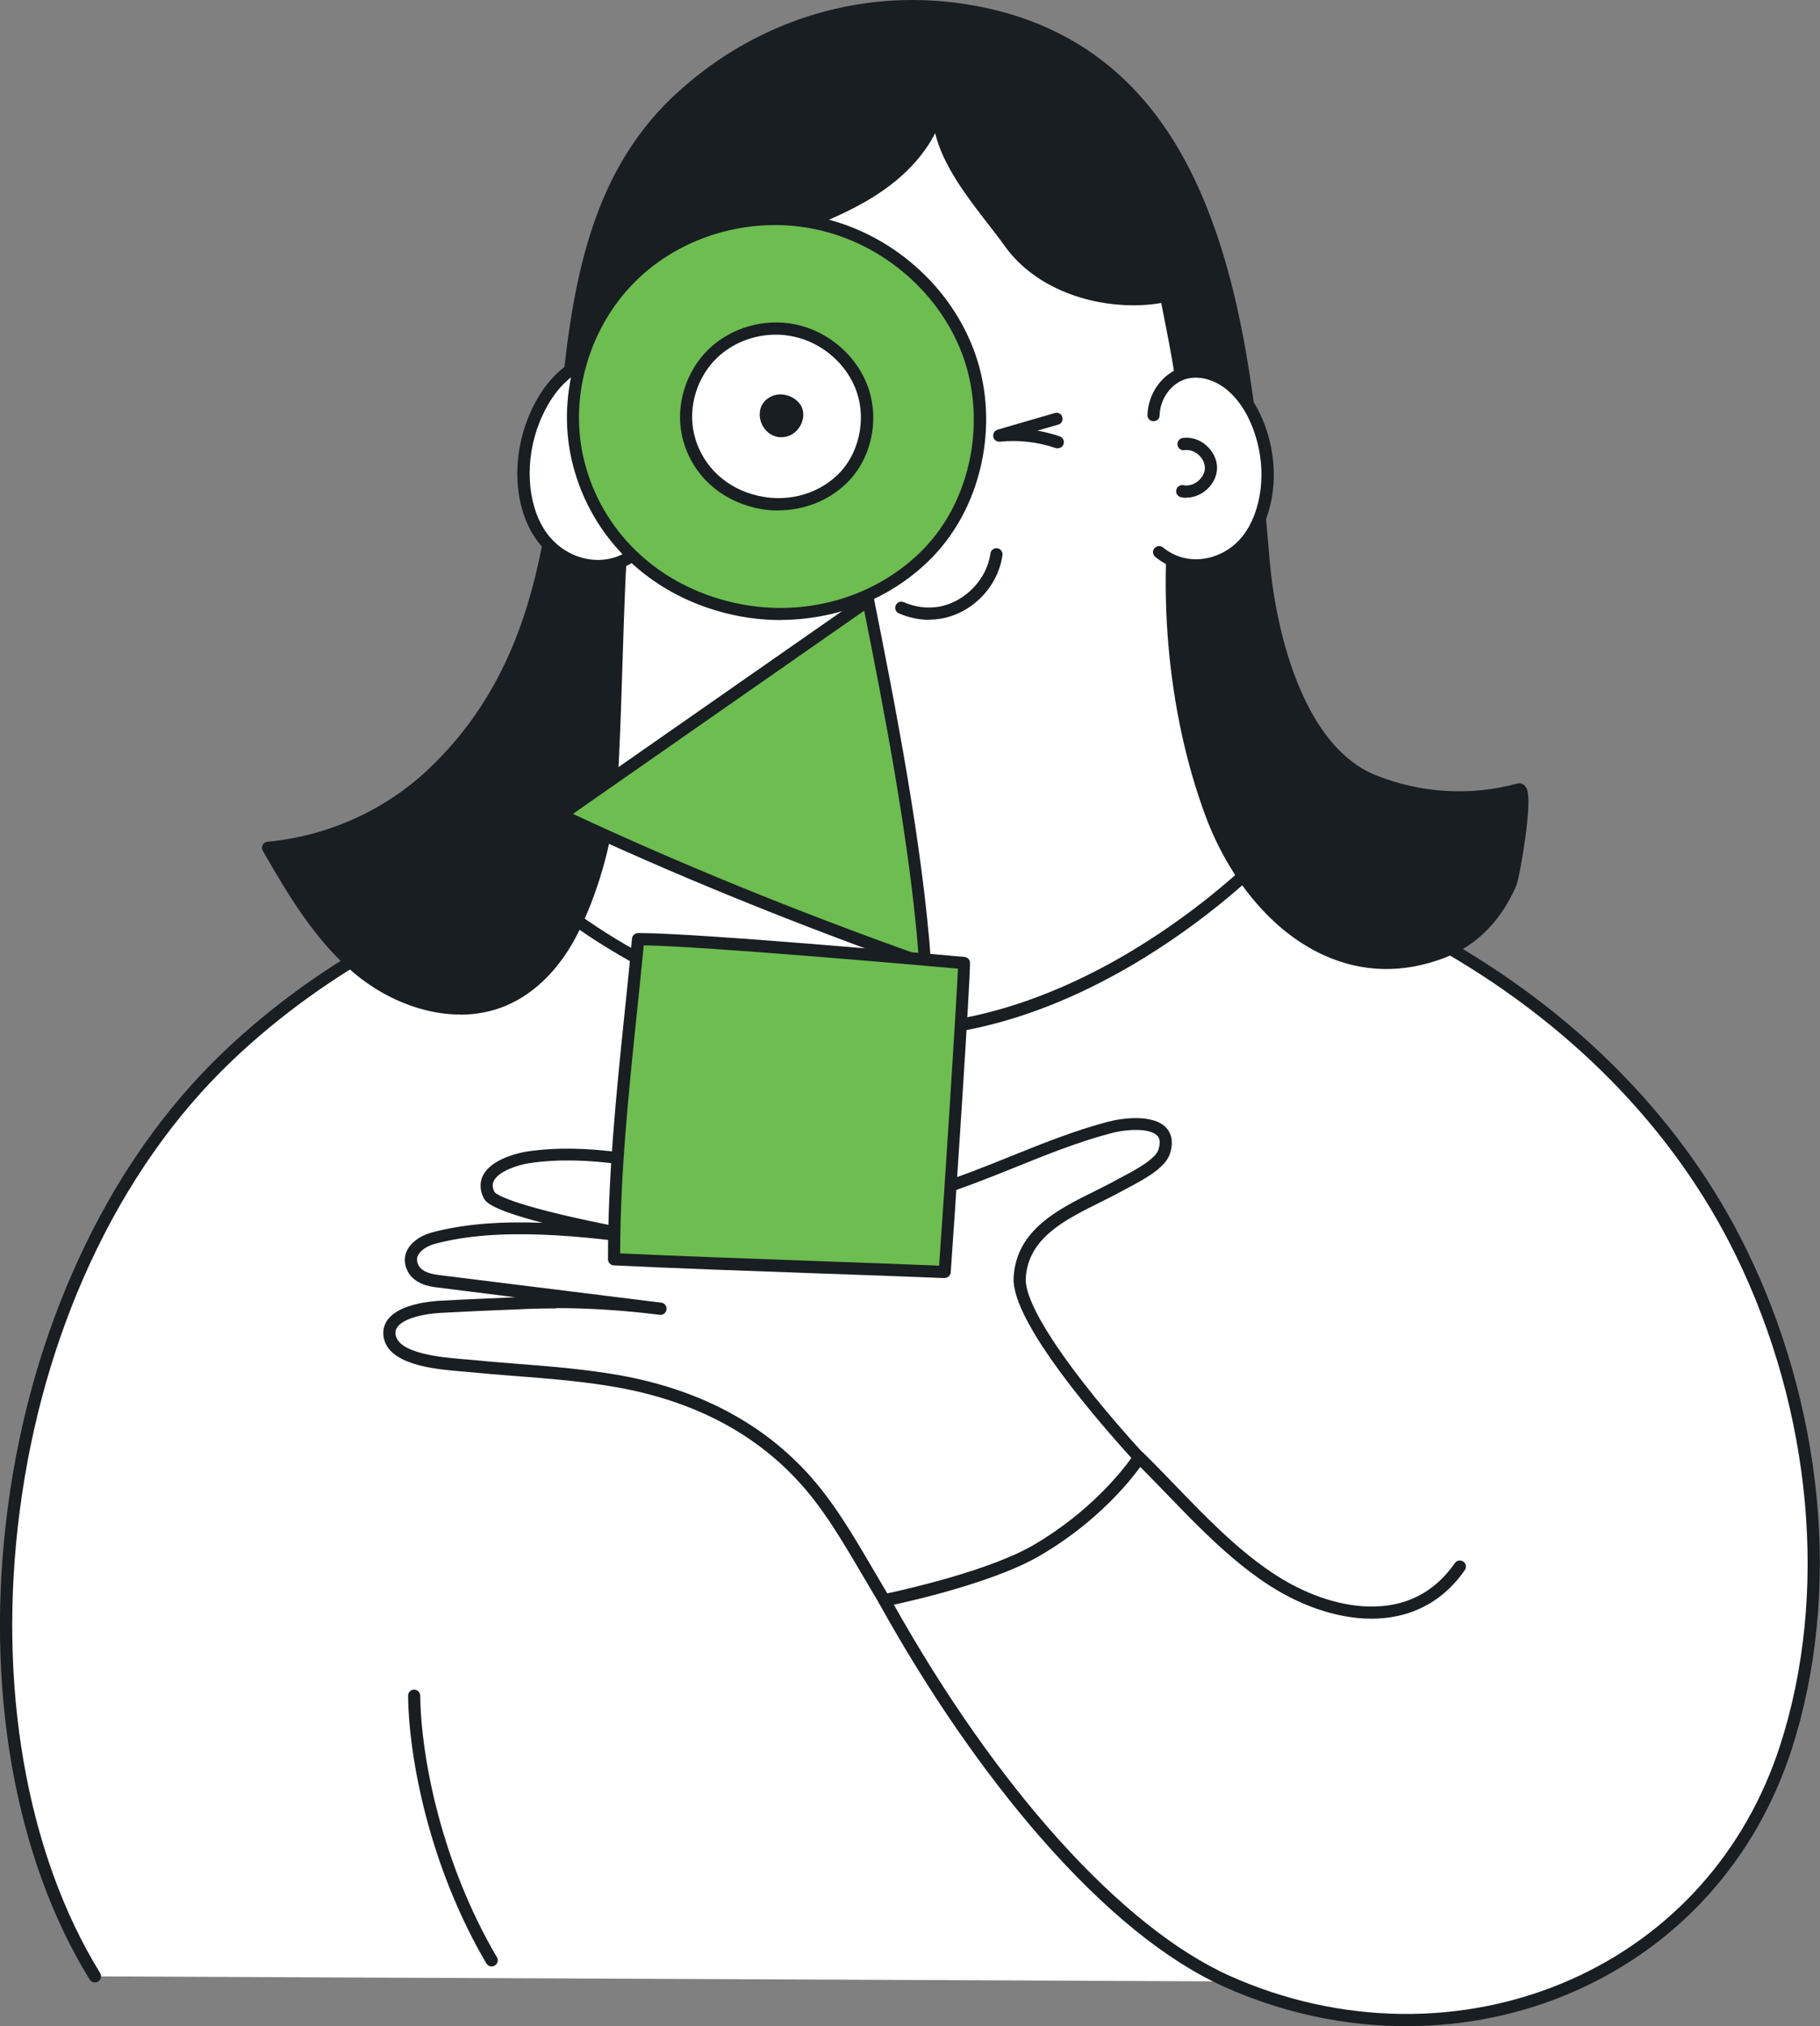
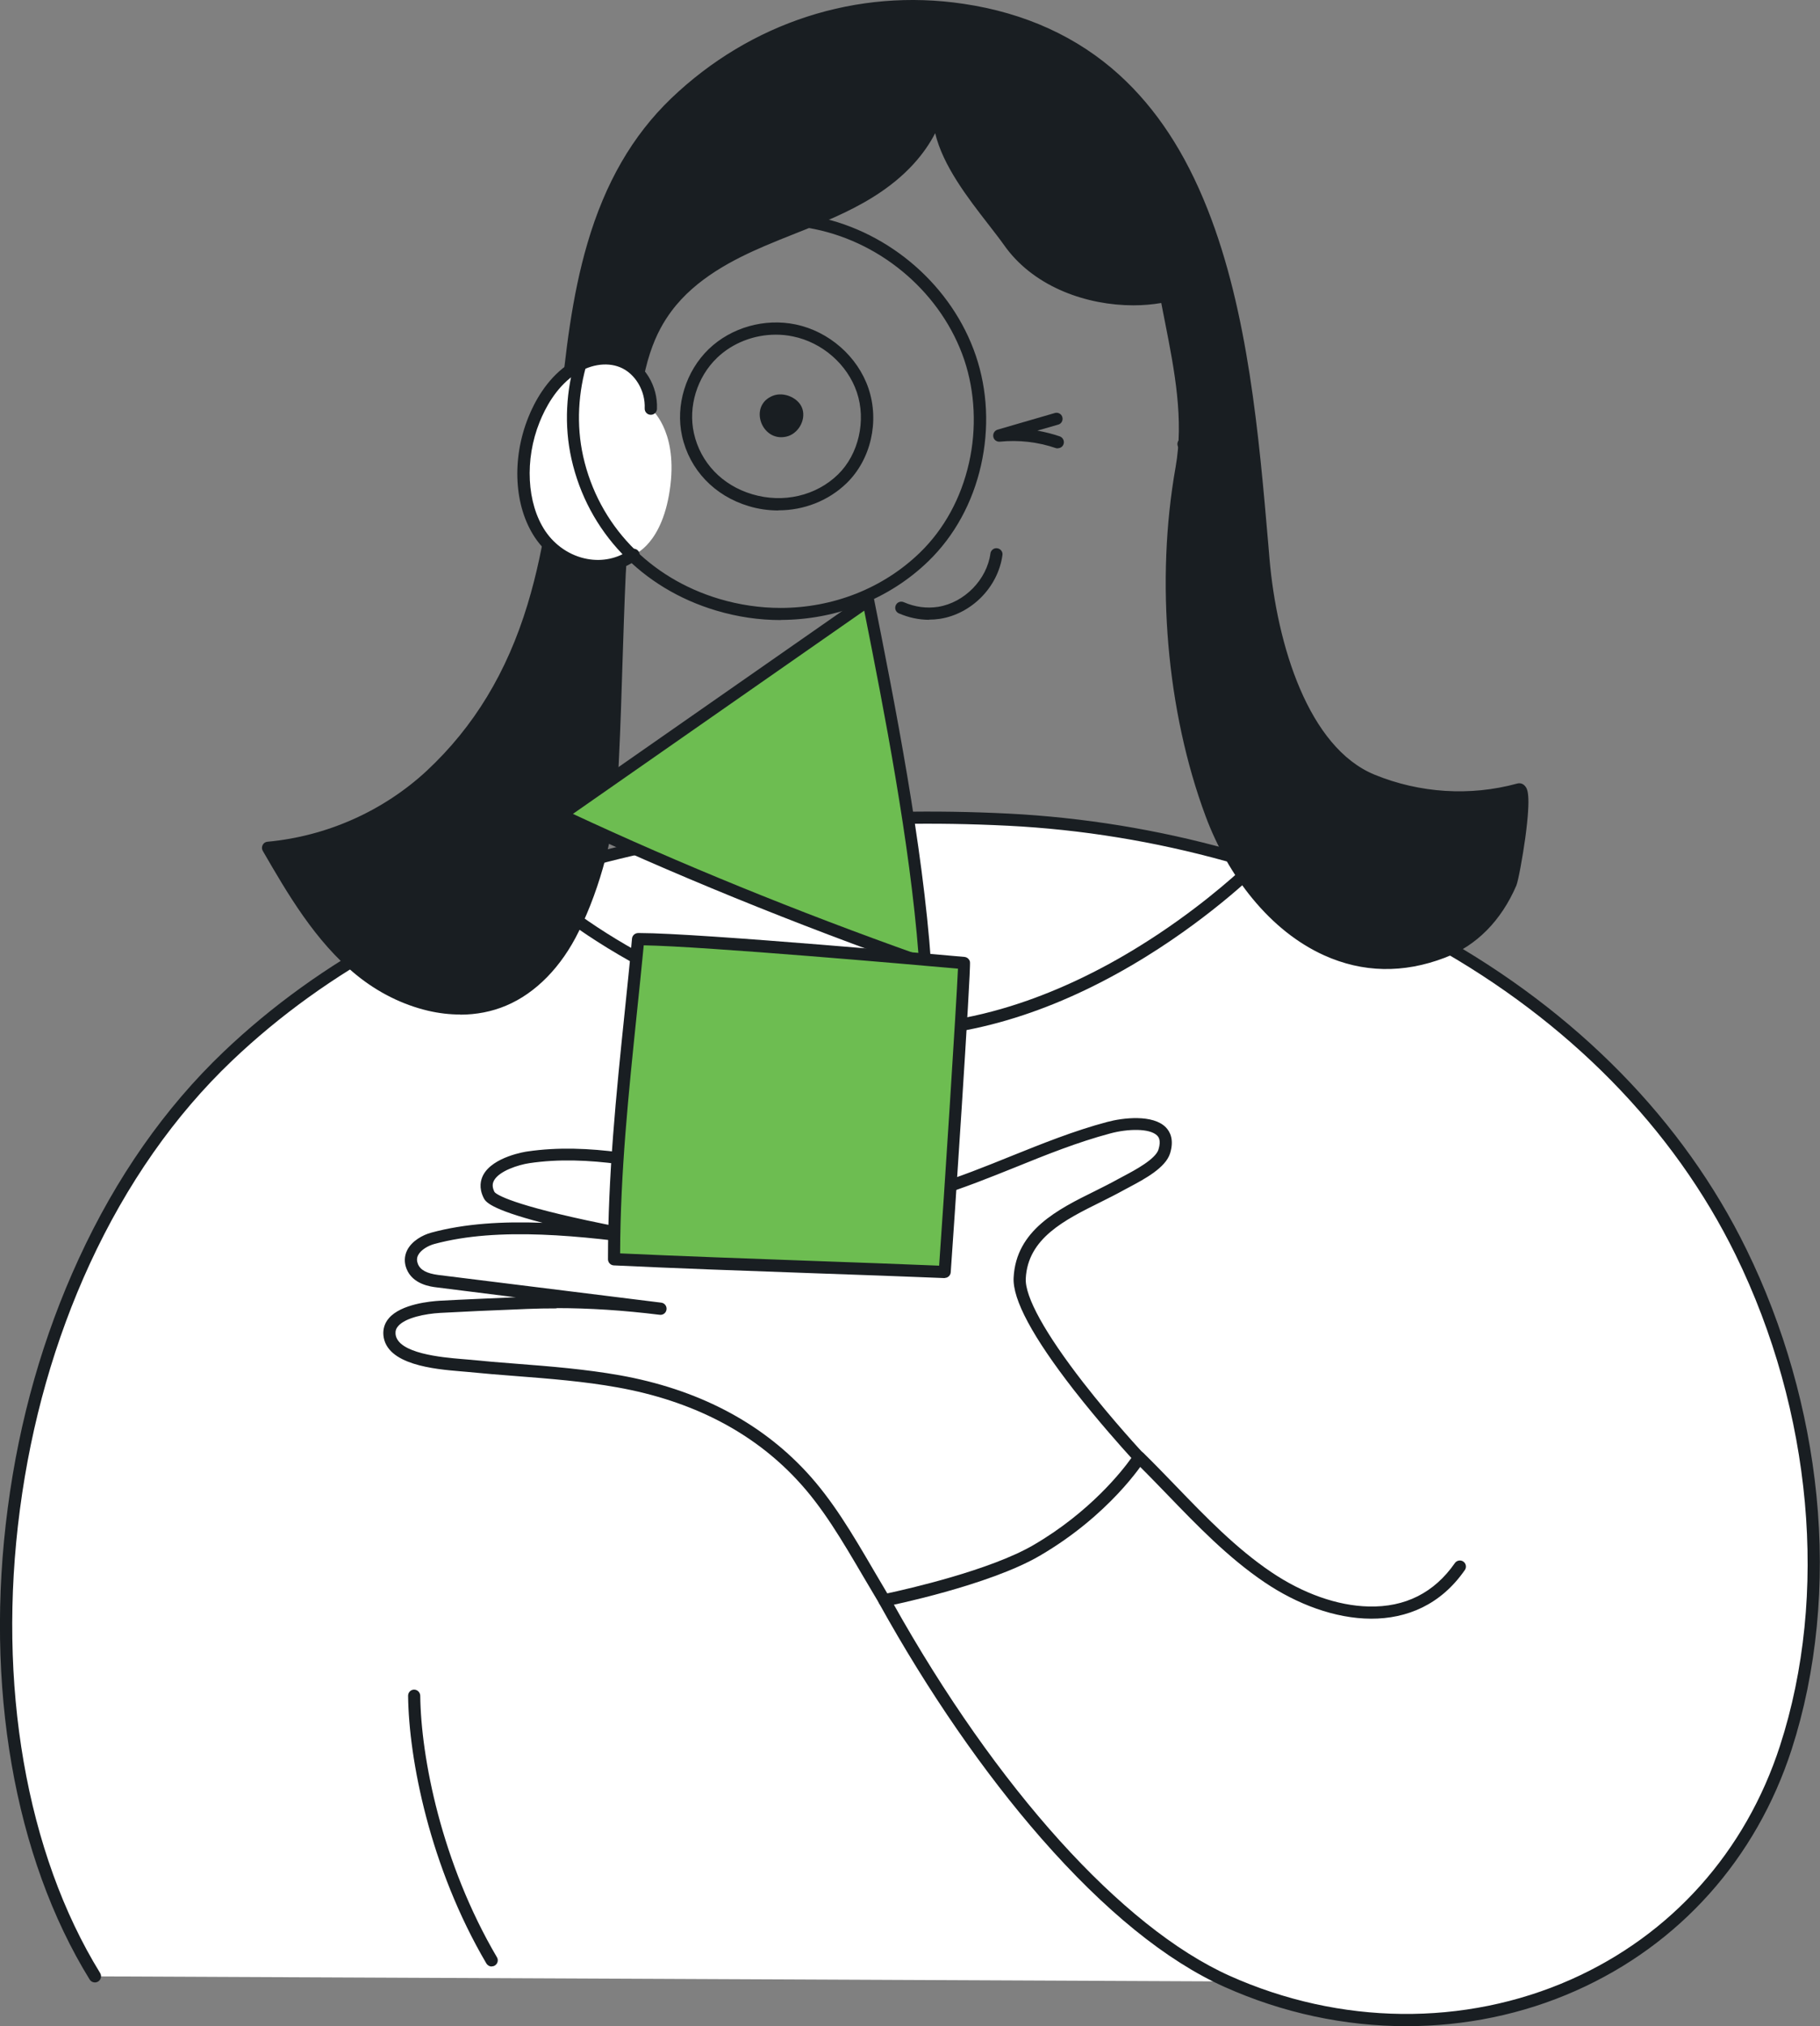
<svg xmlns="http://www.w3.org/2000/svg" id="Layer_2" data-name="Layer 2" viewBox="0 0 133.39 148.45">
  <rect x="0" y="0" width="133.39" height="148.45" fill="#808080" stroke="none" />
  <defs>
    <style>
      .cls-1 {
        fill: #6dbd51;
      }

      .cls-1, .cls-2, .cls-3 {
        stroke-width: 0px;
      }

      .cls-2 {
        fill: #191e22;
      }

      .cls-3 {
        fill: #fff;
      }
    </style>
  </defs>
  <g id="Layer_1-2" data-name="Layer 1">
    <g>
      <g>
        <path class="cls-3" d="M89.92,145.16c16.27,7.3,35.36.18,40.97-17.12,3.81-11.75,2.09-25.32-3.29-36.3-9.73-19.88-32.26-30.59-53.69-31.68-19.95-1.01-42.13,2.97-57.21,17.33C-.89,94.12-4.29,126.57,6.95,144.8l82.97.37Z" />
        <path class="cls-2" d="M103.08,148.45c-4.51,0-9.06-.96-13.34-2.88-4.26-1.91-8.78-5.58-13.43-10.89-4.18-4.78-8.29-10.73-11.88-17.21-.12-.22-.04-.49.17-.61l18.69-10.46c.17-.1.39-.07.53.07.8.78,1.59,1.61,2.36,2.4,2.17,2.25,4.41,4.57,6.99,6.31,2.32,1.57,4.86,2.47,7.14,2.52,2.68.07,4.81-1.01,6.32-3.18.14-.2.42-.25.62-.11.2.14.25.42.11.62-3.53,5.09-9.92,4.12-14.69.89-2.66-1.8-4.93-4.15-7.13-6.43-.69-.71-1.4-1.45-2.11-2.15l-18,10.08c7.6,13.59,16.8,23.79,24.67,27.33,8.11,3.64,17.23,3.74,25.04.28,7.36-3.27,12.8-9.35,15.32-17.13,3.58-11.04,2.36-24.49-3.26-35.97-4.54-9.26-12.24-17.11-22.27-22.69-4.65-2.59-9.72-4.65-15.07-6.14-5.22-1.45-10.59-2.33-15.97-2.6-10.91-.55-21.1.42-30.29,2.89-10.67,2.86-19.61,7.68-26.59,14.32-4.21,4.01-7.72,9.02-10.43,14.89-2.56,5.56-4.28,11.61-5.12,17.99-1.69,12.8.46,25.18,5.88,33.97.13.21.06.49-.15.62-.21.13-.49.06-.62-.15-5.53-8.96-7.72-21.55-6-34.56.85-6.47,2.6-12.6,5.2-18.24,2.75-5.98,6.33-11.08,10.62-15.17,7.08-6.74,16.16-11.63,26.97-14.53,9.29-2.49,19.57-3.47,30.57-2.92,5.44.28,10.88,1.16,16.16,2.63,5.42,1.51,10.56,3.6,15.27,6.22,10.2,5.67,18.03,13.65,22.64,23.08,2.74,5.59,4.51,11.82,5.13,18.02.65,6.49.02,12.93-1.82,18.62-2.6,8.02-8.22,14.3-15.81,17.67-3.91,1.74-8.15,2.6-12.43,2.6Z" />
        <path class="cls-2" d="M36.04,144.08c-.15,0-.3-.08-.39-.22-4.16-7.07-5.69-14.99-5.74-19.62,0-.25.2-.45.44-.45h0c.24,0,.44.2.45.44.05,4.52,1.55,12.25,5.62,19.17.13.21.05.49-.16.61-.07.04-.15.06-.23.06Z" />
        <g>
          <path class="cls-3" d="M83.51,106.79s-8.94-9.57-8.76-13.15c.2-3.93,4.53-5.22,7.42-6.84.85-.48,2.86-1.4,3.18-2.44.72-2.37-2.48-2.15-4.07-1.73-4.43,1.18-8.41,3.28-12.76,4.63-4.04,1.24-8.96.44-13.09-.39-5.57-1.12-11.26-2.86-16.68-2.07-.91.13-3.8.9-2.89,2.75.64,1.31,12.59,3.51,15.89,3.83-6.62-.95-14.26-2.21-20-.65-.89.24-1.94.99-1.51,2.07.31.77,1.15.99,1.84,1.07,5.45.68,10.9,1.36,16.35,2.03-3.27-.41-6.51-.59-9.8-.45-2.13.09-4.25.17-6.37.29-1.1.06-3.85.44-3.7,2.04.19,2,4.31,2.14,5.72,2.28,3.68.37,7.43.49,11.08,1.15,5.11.92,9.84,3.09,13.42,6.93,2.32,2.49,3.91,5.52,6.06,9.12,0,0,7.47-1.5,11.18-3.67,5.08-2.96,7.51-6.79,7.51-6.79Z" />
          <path class="cls-2" d="M64.82,117.7c-.16,0-.3-.08-.38-.22-.39-.65-.76-1.28-1.12-1.89-1.62-2.76-3.02-5.15-4.89-7.15-3.28-3.53-7.71-5.81-13.17-6.79-2.44-.44-4.98-.64-7.43-.83-1.19-.09-2.41-.19-3.61-.31-.13-.01-.29-.03-.47-.04-1.9-.16-5.44-.47-5.65-2.64-.04-.46.09-.89.4-1.25.9-1.05,3.08-1.24,3.72-1.28,1.82-.1,3.67-.17,5.45-.25h.14s-5.81-.73-5.81-.73c-.43-.05-1.75-.22-2.2-1.35-.19-.47-.17-.94.04-1.37.35-.69,1.14-1.12,1.77-1.29,2.46-.67,5.25-.83,8.16-.72-3.93-1.02-4.2-1.57-4.33-1.84-.36-.73-.21-1.3-.03-1.65.71-1.36,3.15-1.73,3.26-1.74,4.45-.65,9.11.38,13.6,1.38,1.06.24,2.16.48,3.23.69,4.45.9,9.09,1.56,12.87.4,1.95-.6,3.87-1.37,5.72-2.12,2.27-.91,4.61-1.86,7.06-2.51,1.15-.31,3.36-.57,4.3.4.31.32.61.9.31,1.89-.32,1.07-1.91,1.91-2.96,2.47-.16.09-.31.16-.43.23-.54.3-1.12.59-1.72.89-2.62,1.3-5.32,2.64-5.47,5.59-.07,1.34,1.43,4.04,4.21,7.62,2.17,2.79,4.4,5.18,4.43,5.21.14.15.16.37.05.54-.1.16-2.55,3.96-7.66,6.94-3.73,2.18-11,3.66-11.31,3.72-.03,0-.06,0-.09,0ZM40.8,95.86c-.73,0-1.45.01-2.16.04l-.93.04c-1.78.07-3.63.15-5.44.25-1.09.06-2.56.35-3.09.97-.15.17-.21.36-.19.58.14,1.43,3.43,1.71,4.84,1.83.18.02.35.03.48.04,1.19.12,2.41.22,3.59.31,2.47.19,5.03.4,7.52.84,5.65,1.01,10.25,3.39,13.66,7.06,1.93,2.08,3.36,4.5,5,7.31.31.52.62,1.06.95,1.61,1.44-.31,7.55-1.69,10.73-3.55,4.13-2.41,6.5-5.44,7.16-6.37-.64-.7-2.45-2.72-4.23-5-3-3.86-4.49-6.62-4.4-8.22.18-3.47,3.25-5,5.97-6.34.6-.3,1.16-.58,1.68-.87.13-.07.28-.15.45-.24.81-.43,2.31-1.23,2.52-1.94.21-.69-.02-.93-.1-1.01-.54-.55-2.17-.5-3.43-.16-2.4.64-4.72,1.57-6.96,2.48-1.87.75-3.8,1.53-5.79,2.14-3.98,1.23-8.75.54-13.31-.38-1.08-.22-2.18-.46-3.24-.7-4.42-.98-8.99-2-13.28-1.36-.81.12-2.22.57-2.6,1.28-.08.16-.17.41.04.83.06.09.73.78,6.77,2.08,1.85.4,3.78.76,5.4,1.03.72.1,1.43.2,2.13.3.42.06.84.12,1.25.18.24.03.41.25.38.5-.03.24-.25.41-.49.39-.75-.07-1.97-.25-3.41-.49-5.65-.79-11.73-1.45-16.43-.18-.45.12-1,.43-1.2.83-.1.2-.1.41-.01.64.18.44.65.69,1.48.8l16.35,2.03c.25.03.42.25.39.5-.03.25-.25.42-.5.39h0c-2.66-.33-5.15-.49-7.56-.49Z" />
        </g>
      </g>
      <g>
        <g>
-           <path class="cls-3" d="M64.16,75.49c15.07.83,27.97-12.24,27.97-12.24-7.34-3.44,1.64-38.64-8.71-50.68-7.7-8.95-19.64-12.1-29.13-3.9-8.82,7.62-10.99,21.18-11.43,31.87-.3,7.48-.04,17.65-4.18,23.74-.29.42,10.94,10.41,25.47,11.21Z" />
          <path class="cls-2" d="M65.54,75.97c-.47,0-.94-.01-1.41-.04h0c-7.47-.41-13.9-3.23-17.98-5.52-4.51-2.53-7.51-5.16-7.86-5.86-.13-.26-.04-.44.02-.53,3.55-5.22,3.8-13.73,4-20.57.03-1.02.06-1.99.1-2.93.27-6.66,1.12-12.28,2.59-17.19,1.94-6.47,4.96-11.51,8.99-14.99,4.07-3.51,8.84-5.17,13.8-4.8,2.91.22,5.79,1.11,8.56,2.64,2.72,1.51,5.2,3.56,7.39,6.11,2.57,2.98,4.19,7.59,4.98,14.08.68,5.62.64,11.95.6,17.55-.03,4.74-.06,9.21.34,12.62.42,3.61,1.28,5.68,2.64,6.32.13.06.22.18.25.33.03.14-.02.29-.12.39-.03.03-3.32,3.34-8.42,6.5-3,1.86-6.02,3.3-9,4.29-3.24,1.08-6.42,1.62-9.48,1.62ZM64.18,75.04c3.38.19,6.93-.33,10.56-1.54,2.91-.97,5.88-2.38,8.81-4.2,3.97-2.46,6.82-5.01,7.84-5.97-3.06-2.22-3.02-9.88-2.96-19.44.03-5.56.07-11.87-.6-17.43-.76-6.31-2.32-10.76-4.77-13.6-2.12-2.47-4.53-4.45-7.15-5.91-2.66-1.48-5.42-2.33-8.19-2.53-4.72-.35-9.27,1.24-13.15,4.59-3.9,3.37-6.84,8.27-8.72,14.57-1.45,4.84-2.28,10.39-2.55,16.97-.04.94-.07,1.9-.1,2.92-.2,6.86-.46,15.38-4.01,20.83.58.69,3.28,3.04,7.44,5.36,3.98,2.23,10.26,4.97,17.55,5.38Z" />
        </g>
        <g>
          <path class="cls-2" d="M74.13,17.91c2.48,3.32,7.42,4.61,11.36,3.77.77,4.18,1.88,8.41,1.13,12.63-1.44,8.08-.7,17.59,2.18,25.34,2.61,7.02,9.02,13.13,16.95,10.11,2.35-.9,4-2.75,4.99-5.04.23-.53,1.36-7.08.59-6.87-3.52.95-7.35.71-10.73-.67-5.55-2.28-7.53-10.98-7.99-16.23-1.37-15.89-2.83-37.36-22.04-40.23-7.74-1.16-15.43,1.43-21.06,6.82-6.16,5.9-7.22,14.41-8.01,22.5-.98,9.95-2.12,19.5-9.9,26.76-3.25,3.01-7.52,4.91-11.93,5.32,1.89,3.26,3.84,6.59,6.76,8.97,2.92,2.38,7.06,3.64,10.53,2.17,2.29-.97,4.01-2.99,5.1-5.23,1.58-3.24,2.6-7.19,2.8-10.76.03-.62.07-1.25.09-1.87.21-4.45.29-8.9.49-13.35.16-3.42.72-6.76.85-10.15.12-3.26.59-6.68,2.59-9.37,1.72-2.32,4.35-3.78,7-4.92,2.65-1.14,5.43-2.04,7.89-3.56,2.45-1.52,4.62-3.81,5.17-6.64-.71,3.65,3.21,7.68,5.08,10.32.04.06.08.11.12.17Z" />
          <path class="cls-2" d="M33.74,74.33c-.78,0-1.57-.09-2.38-.28-1.86-.44-3.67-1.34-5.24-2.62-3.02-2.46-5.06-5.98-6.86-9.09-.08-.13-.08-.29-.01-.43s.2-.23.36-.24c4.33-.4,8.48-2.24,11.67-5.2,3.45-3.22,5.87-7.2,7.38-12.17,1.34-4.4,1.87-9.08,2.38-14.3.41-4.19.87-8.27,2.01-12.16,1.3-4.44,3.31-7.91,6.14-10.63C55.01,1.64,62.82-.89,70.62.28c4.52.67,8.36,2.43,11.42,5.21,2.7,2.46,4.82,5.68,6.46,9.83,2.99,7.55,3.77,16.62,4.46,24.62l.08.97c.55,6.36,2.86,13.86,7.71,15.85,3.3,1.35,7,1.59,10.44.65.22-.06.43,0,.58.18.16.19.46.53.02,3.8-.19,1.36-.51,3.15-.66,3.5-1.11,2.57-2.92,4.4-5.24,5.28-3.04,1.16-6.02,1.1-8.85-.18-1.92-.87-3.69-2.27-5.24-4.15-1.42-1.72-2.61-3.81-3.44-6.04-2.86-7.68-3.68-17.24-2.2-25.57.62-3.5-.08-7.09-.76-10.55-.1-.48-.19-.98-.29-1.48-.65.11-1.34.17-2.04.17-3.37,0-7.14-1.29-9.32-4.19-.04-.06-.09-.12-.13-.18-.34-.48-.75-1-1.18-1.56-1.53-1.97-3.33-4.3-3.9-6.68-.75,1.45-2.1,3.16-4.57,4.69-1.8,1.12-3.79,1.91-5.71,2.67-.74.29-1.5.6-2.23.91-2.24.96-5.04,2.37-6.82,4.77-1.06,1.43-2.3,3.76-2.5,9.12-.07,1.76-.25,3.53-.43,5.25-.17,1.6-.34,3.26-.42,4.91-.1,2.19-.17,4.42-.24,6.58-.07,2.22-.14,4.52-.25,6.78-.03.67-.06,1.28-.1,1.87-.2,3.66-1.24,7.65-2.85,10.93-1.27,2.6-3.16,4.53-5.33,5.44-1.04.44-2.18.66-3.37.66ZM20.38,62.49c1.75,3,3.6,6.04,6.31,8.25,3.12,2.55,7.07,3.37,10.07,2.11,1.97-.83,3.7-2.61,4.88-5.01,1.56-3.18,2.56-7.03,2.76-10.58.03-.59.06-1.2.09-1.86.1-2.25.18-4.55.25-6.76.07-2.16.14-4.39.24-6.59.08-1.67.25-3.34.42-4.96.18-1.7.36-3.46.43-5.19.07-1.99.27-3.58.6-4.99.44-1.83,1.12-3.34,2.07-4.63,1.91-2.57,4.84-4.06,7.19-5.06.75-.32,1.51-.63,2.26-.92,1.89-.75,3.84-1.53,5.57-2.6,3.69-2.28,4.69-4.96,4.96-6.35.05-.24.28-.4.52-.35.24.05.4.28.35.52-.54,2.78,1.87,5.89,3.8,8.38.44.57.86,1.1,1.2,1.6.04.05.08.11.12.16,1.99,2.66,5.47,3.84,8.58,3.84.81,0,1.6-.08,2.33-.24.12-.03.24,0,.34.07.1.07.17.17.19.29.12.63.24,1.28.37,1.91.7,3.55,1.42,7.22.76,10.88-1.46,8.18-.65,17.56,2.16,25.1,1.67,4.5,4.74,8.12,8.21,9.69,2.6,1.18,5.35,1.23,8.16.16,2.09-.8,3.73-2.46,4.74-4.8.07-.18.35-1.52.57-3.14.24-1.73.26-2.64.23-3.04-3.54.89-7.33.62-10.7-.77-2.58-1.06-4.65-3.5-6.15-7.25-1.45-3.62-1.95-7.41-2.11-9.35l-.08-.97c-.68-7.94-1.46-16.94-4.4-24.37-3.38-8.53-9-13.27-17.18-14.49-7.53-1.13-15.07,1.32-20.69,6.7-5.82,5.57-7.01,13.36-7.88,22.23-.52,5.27-1.06,10-2.42,14.48-1.56,5.12-4.05,9.23-7.62,12.57-3.17,2.93-7.23,4.82-11.5,5.36Z" />
        </g>
        <g>
-           <path class="cls-3" d="M84.54,30.43c.05-1.43.99-2.67,2.17-3.05,1.18-.38,2.52.02,3.54.88,1.02.87,1.75,2.15,2.18,3.52.84,2.64.56,5.77-1.01,7.77-1.57,2-4.48,2.54-6.47.9,0,0-1.97-.83-2.15-4.94-.16-3.8,1.73-5.09,1.73-5.09Z" />
-           <path class="cls-2" d="M87.66,41.87c-1.1,0-2.14-.37-2.99-1.07-.19-.16-.22-.44-.06-.63.16-.19.44-.22.63-.06.8.66,1.81.96,2.86.84,1.16-.13,2.24-.74,2.98-1.68,1.39-1.78,1.77-4.73.93-7.36-.31-.99-.92-2.37-2.05-3.32-.95-.81-2.15-1.11-3.11-.8-1.04.34-1.83,1.45-1.86,2.64,0,.25-.21.44-.46.43-.25,0-.44-.21-.43-.46.05-1.58,1.07-3.01,2.48-3.46,1.28-.42,2.76-.05,3.97.97,1.29,1.09,1.97,2.63,2.32,3.73.93,2.94.51,6.15-1.08,8.18-.88,1.13-2.19,1.86-3.58,2.01-.18.02-.36.03-.54.03Z" />
          <path class="cls-2" d="M86.95,36.47c-.13,0-.26-.01-.39-.04-.24-.05-.4-.28-.35-.53.05-.24.28-.4.53-.35.34.07.73-.04,1.05-.29.31-.25.51-.61.52-.96,0-.35-.17-.71-.47-.98-.3-.27-.69-.39-1.03-.34-.25.04-.47-.13-.51-.38-.04-.24.13-.47.38-.51.61-.09,1.25.11,1.75.56.5.45.78,1.06.77,1.67-.02.62-.33,1.21-.85,1.63-.41.33-.91.51-1.39.51Z" />
        </g>
        <g>
          <path class="cls-3" d="M47.7,29.94c.07-1.54-.85-2.94-2.08-3.44s-2.7-.19-3.86.66c-1.17.84-2.05,2.16-2.62,3.59-1.11,2.76-1.07,6.13.45,8.4,1.52,2.27,4.59,3.08,6.85,1.49,0,0,2.18-.73,2.7-5.12.48-4.06-1.44-5.58-1.44-5.58Z" />
          <path class="cls-2" d="M43.82,41.91c-.32,0-.64-.03-.96-.09-1.47-.27-2.8-1.16-3.65-2.43-1.53-2.29-1.72-5.75-.49-8.81.46-1.15,1.32-2.73,2.78-3.79,1.37-.99,2.97-1.25,4.29-.71,1.46.6,2.43,2.19,2.36,3.88-.01.25-.22.44-.47.43-.25-.01-.44-.22-.43-.47.06-1.29-.7-2.56-1.8-3.01-1.02-.42-2.33-.19-3.43.61-1.29.93-2.05,2.36-2.47,3.4-1.11,2.75-.94,5.96.41,7.98.72,1.07,1.83,1.82,3.07,2.05,1.12.21,2.24-.03,3.15-.67.2-.14.48-.09.62.11.14.2.09.48-.11.62-.85.6-1.85.91-2.88.91Z" />
        </g>
        <path class="cls-2" d="M68.09,45.41c-.74,0-1.49-.16-2.21-.47-.23-.1-.33-.36-.23-.59.1-.23.36-.33.59-.23.82.36,1.69.47,2.52.34,1.92-.31,3.57-1.99,3.83-3.91.03-.24.26-.42.5-.38.24.03.42.26.38.5-.32,2.34-2.25,4.3-4.58,4.67-.27.04-.54.06-.81.06Z" />
        <path class="cls-2" d="M58.82,29.99c-.24-.83-1.36-1.31-2.16-1-1.83.7-.86,3.42.97,3,.85-.19,1.43-1.17,1.19-2Z" />
        <path class="cls-2" d="M77.53,32.85s-.1,0-.15-.02c-1.31-.45-2.73-.61-4.1-.47-.23.02-.44-.13-.48-.36-.04-.23.09-.45.31-.52l4.2-1.22c.24-.07.49.07.55.3.07.24-.07.49-.3.55l-1.53.44c.56.1,1.11.24,1.64.42.23.08.36.34.28.57-.06.19-.24.3-.42.3Z" />
      </g>
      <g>
        <g>
-           <path class="cls-1" d="M71.09,26.21c-1.69-4.98-6.18-8.82-11.27-9.87-4.72-.98-9.89.42-13.4,3.78-3.5,3.36-5.18,8.62-4.11,13.39,2.55,11.4,17.3,15.18,25.43,7.27,3.75-3.65,5.04-9.6,3.35-14.58ZM61.73,35.09c-3.62,3.52-10.18,1.84-11.31-3.23-.47-2.12.27-4.46,1.83-5.96,1.56-1.49,3.86-2.12,5.96-1.68,2.26.47,4.26,2.17,5.01,4.39s.18,4.86-1.49,6.48Z" />
          <path class="cls-2" d="M57.22,45.43c-1.58,0-3.17-.23-4.74-.7-5.44-1.62-9.41-5.78-10.6-11.12-1.09-4.88.58-10.3,4.24-13.81,3.57-3.43,8.86-4.92,13.8-3.9,5.33,1.1,9.88,5.09,11.6,10.16h0c.86,2.54.99,5.32.38,8.03-.62,2.75-1.95,5.17-3.84,7.01-2.89,2.81-6.79,4.31-10.84,4.32ZM56.8,16.49c-3.73,0-7.4,1.41-10.07,3.97-3.44,3.3-5.01,8.39-3.99,12.97,1.12,5.02,4.85,8.92,9.98,10.45,1.48.44,3,.66,4.49.66,3.82,0,7.5-1.42,10.22-4.06,1.77-1.72,3.01-3.99,3.59-6.57.57-2.52.44-5.2-.35-7.55h0c-1.62-4.78-5.91-8.53-10.94-9.57-.97-.2-1.95-.3-2.93-.3ZM57.05,37.4c-.72,0-1.46-.1-2.18-.32-2.51-.75-4.33-2.66-4.88-5.13-.5-2.25.27-4.75,1.96-6.38,1.65-1.58,4.08-2.27,6.36-1.8,2.45.51,4.55,2.35,5.34,4.68.82,2.42.18,5.22-1.6,6.95l-.31-.32.31.32c-1.33,1.29-3.13,1.99-4.99,1.99ZM56.86,24.52c-1.59,0-3.16.6-4.3,1.69-1.47,1.41-2.14,3.58-1.7,5.54.48,2.14,2.07,3.81,4.27,4.46,2.27.68,4.68.12,6.29-1.45,1.51-1.47,2.08-3.95,1.38-6.02-.69-2.04-2.53-3.65-4.68-4.09-.41-.09-.84-.13-1.25-.13Z" />
        </g>
        <g>
          <path class="cls-1" d="M67.81,70.6c-.59-8.47-2.52-18.29-4.17-26.62-7.51,5.24-15.03,10.48-22.54,15.72,8.51,4.01,17.85,7.77,26.71,10.9Z" />
          <path class="cls-2" d="M67.81,71.05c-.05,0-.1,0-.15-.03-9.33-3.29-18.58-7.06-26.76-10.91-.14-.07-.24-.21-.26-.37-.01-.16.06-.31.19-.4l22.54-15.72c.12-.09.28-.1.42-.05.14.06.24.18.27.33,1.51,7.58,3.57,17.96,4.18,26.68.01.15-.06.3-.18.39-.08.06-.17.09-.27.09ZM41.99,59.63c7.78,3.63,16.51,7.19,25.33,10.32-.64-8.26-2.53-17.92-3.98-25.21l-21.35,14.89Z" />
        </g>
        <g>
          <path class="cls-1" d="M45.01,92.26c-.01-7.94,1.02-15.55,1.76-23.45,4.15-.03,23.89,1.75,23.89,1.75.07.35-1.11,18.55-1.42,22.63-7.65-.31-17.11-.59-24.23-.94Z" />
          <path class="cls-2" d="M69.25,93.64s-.01,0-.02,0c-2.96-.12-6.26-.24-9.46-.35-5.12-.18-10.41-.37-14.78-.58-.24-.01-.43-.21-.43-.45,0-6.16.59-11.99,1.23-18.16.18-1.74.37-3.54.53-5.33.02-.23.21-.4.44-.41.04,0,.08,0,.12,0,4.37,0,23.01,1.68,23.81,1.75.2.02.36.17.4.36.09.48-1.22,20.22-1.41,22.75-.02.23-.21.41-.45.41ZM45.46,91.83c4.28.2,9.39.38,14.34.56,3.04.11,6.18.22,9.03.34.33-4.55,1.27-19.18,1.38-21.76-2.77-.25-18.61-1.64-23.03-1.71-.16,1.66-.33,3.32-.5,4.93-.62,6-1.21,11.68-1.23,17.64Z" />
        </g>
      </g>
    </g>
  </g>
</svg>